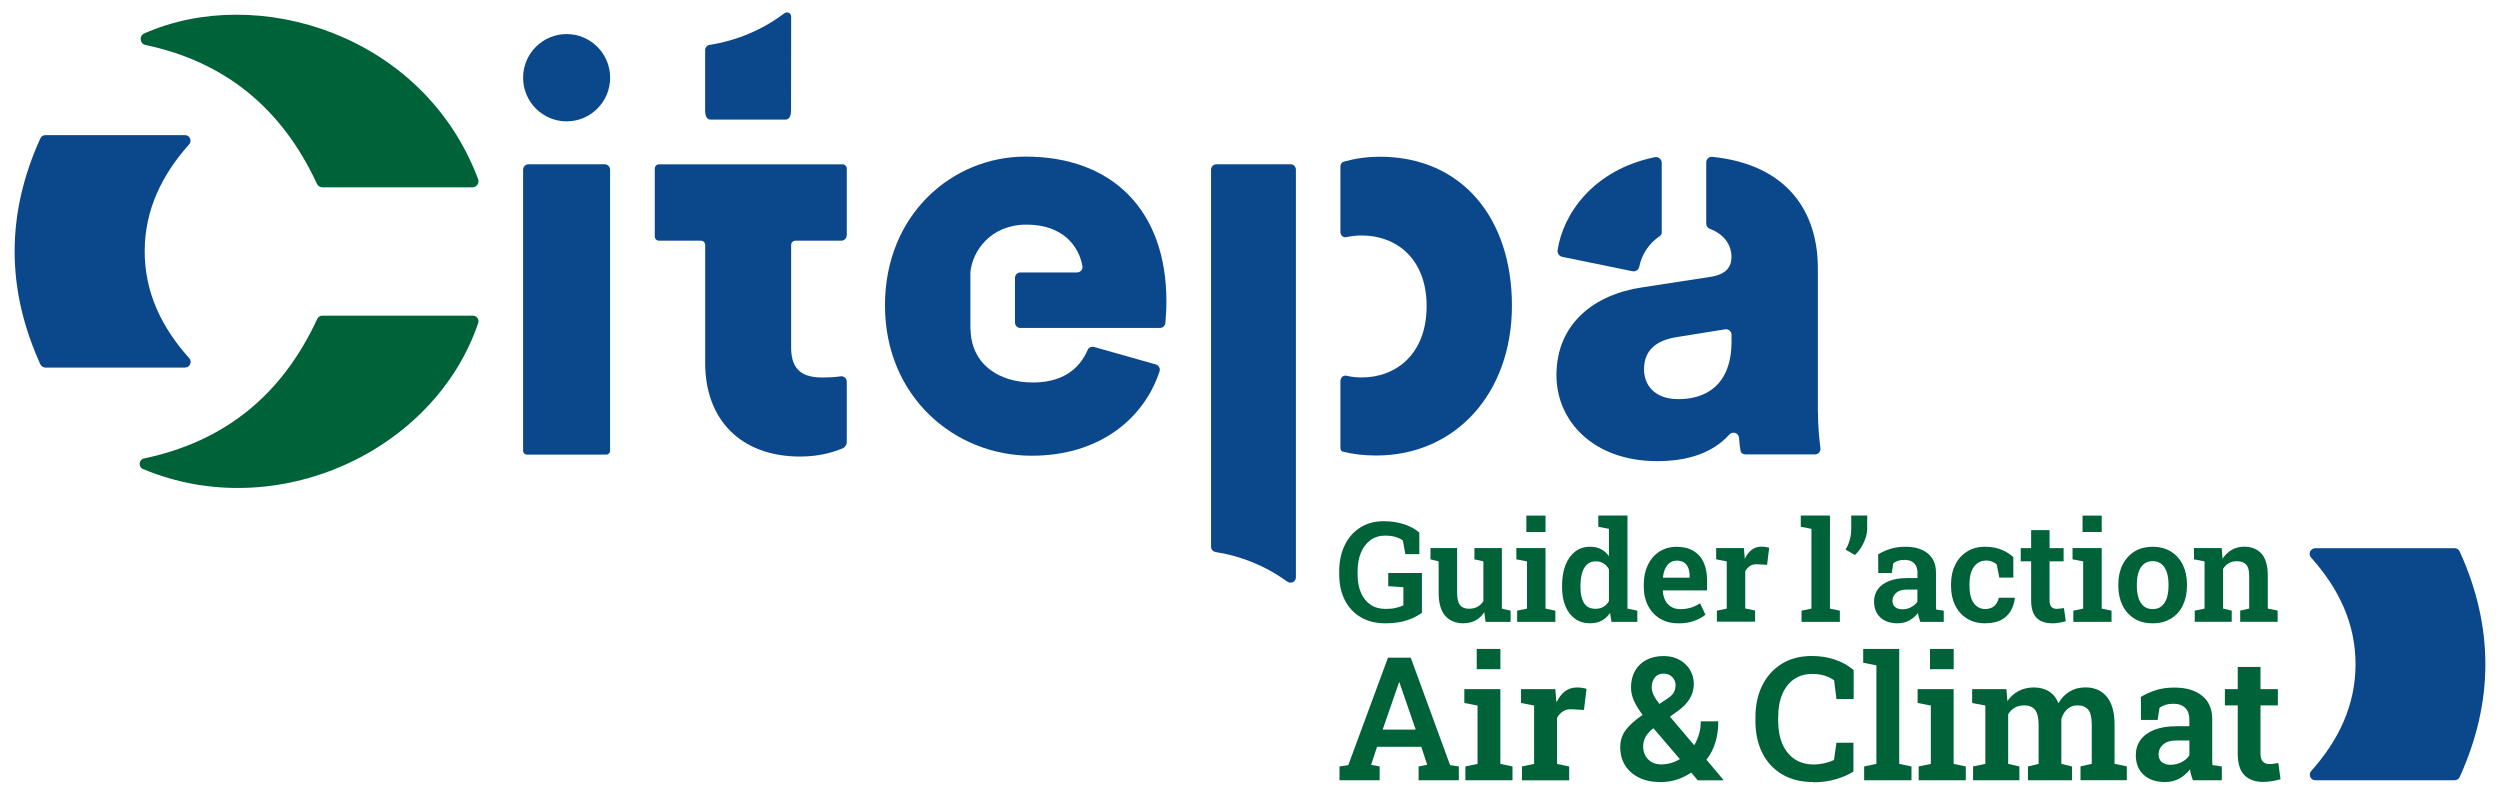
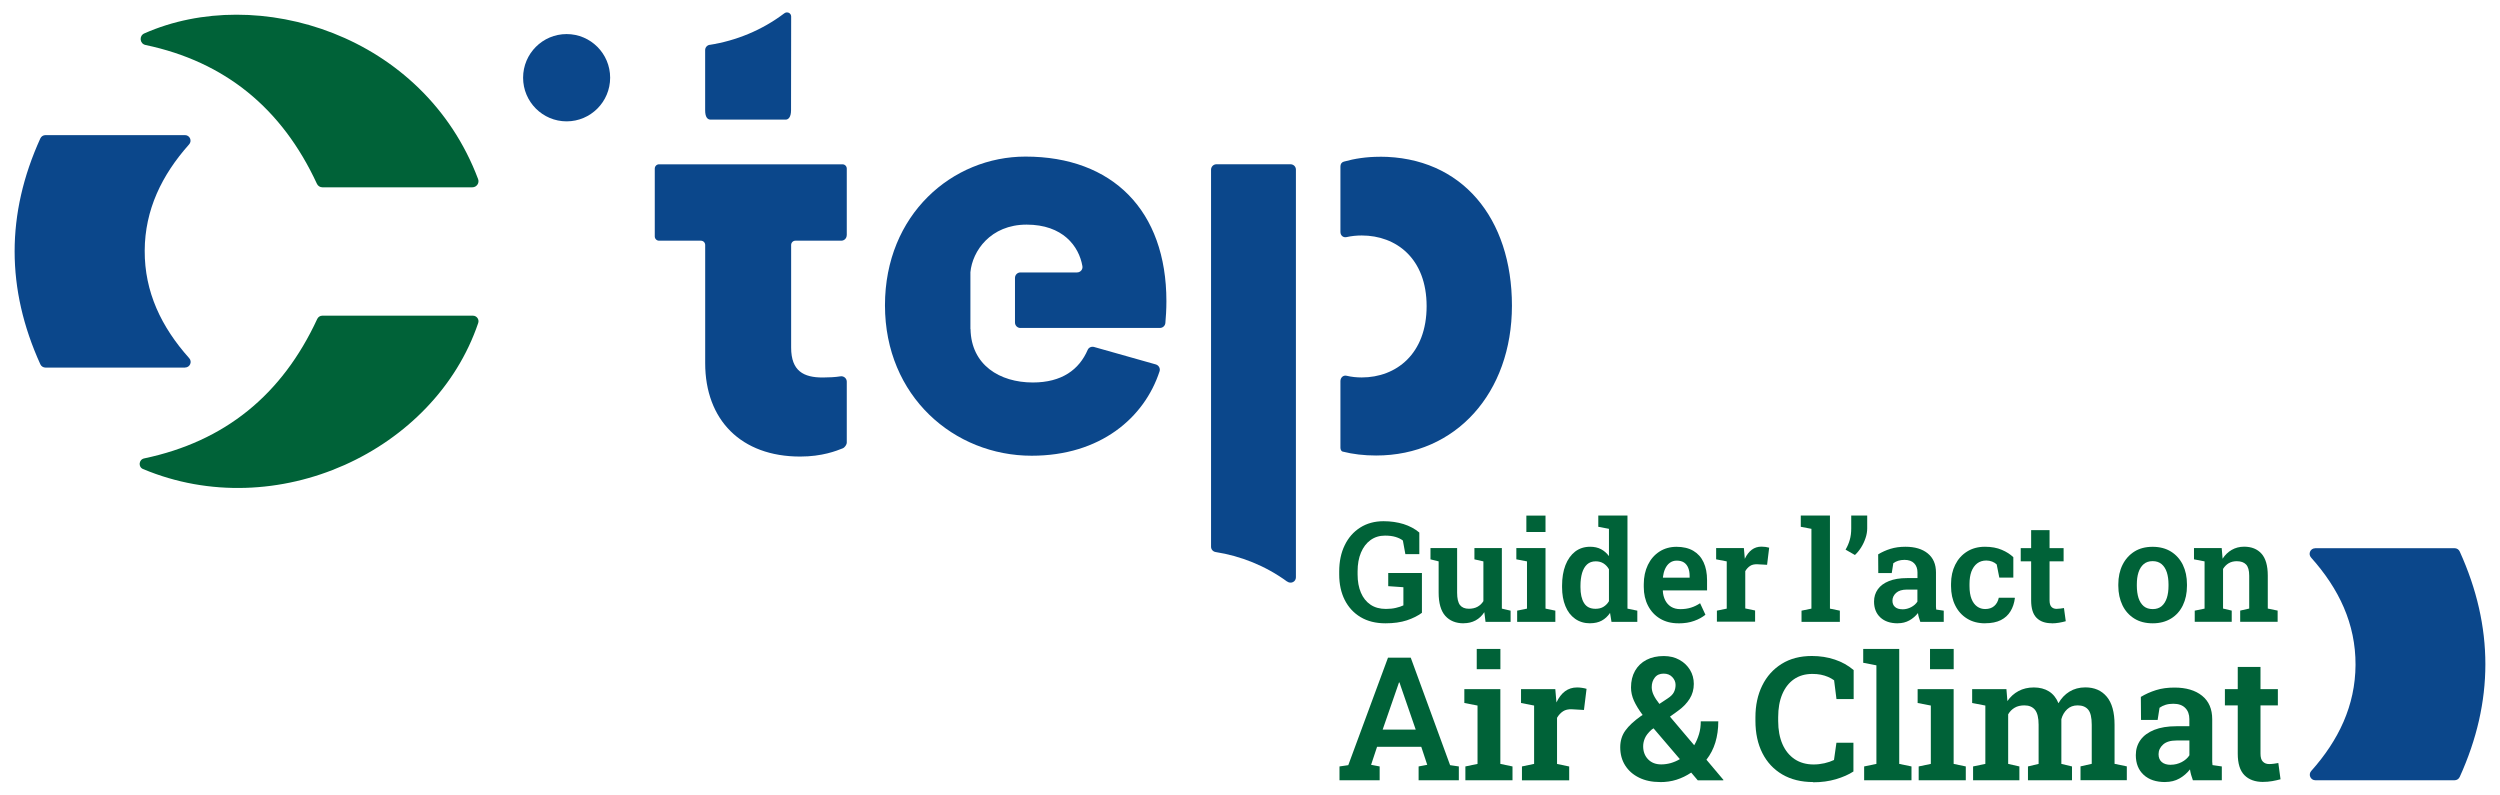
<svg xmlns="http://www.w3.org/2000/svg" width="151" height="48" viewBox="0 0 151 48" fill="none">
  <g clip-path="url(#clip0_3003_676)">
    <path d="M83.681 37.648C83.094 37.648 82.594 37.522 82.178 37.273C81.762 37.024 81.444 36.677 81.22 36.235C81 35.794 80.888 35.282 80.888 34.696V34.514C80.888 33.914 81 33.385 81.22 32.933C81.44 32.477 81.751 32.123 82.153 31.867C82.555 31.611 83.027 31.481 83.566 31.481C84.003 31.481 84.405 31.541 84.772 31.653C85.136 31.769 85.457 31.937 85.727 32.165V33.469H84.884L84.734 32.649C84.622 32.558 84.475 32.488 84.29 32.431C84.104 32.375 83.894 32.351 83.653 32.351C83.318 32.351 83.027 32.442 82.779 32.621C82.531 32.8 82.339 33.052 82.202 33.378C82.066 33.701 81.999 34.079 81.999 34.507V34.696C81.999 35.12 82.066 35.485 82.199 35.797C82.332 36.109 82.524 36.351 82.779 36.523C83.031 36.694 83.342 36.779 83.709 36.779C83.933 36.779 84.136 36.758 84.314 36.715C84.492 36.673 84.643 36.624 84.765 36.565V35.468L83.849 35.404V34.609H85.884V37.014C85.636 37.196 85.331 37.35 84.971 37.469C84.608 37.588 84.178 37.648 83.681 37.648Z" fill="#006238" />
    <path d="M88.405 37.648C87.933 37.648 87.562 37.497 87.293 37.196C87.027 36.894 86.894 36.428 86.894 35.793V33.907L86.401 33.785V33.105H88.01V35.8C88.01 36.151 88.069 36.4 88.184 36.547C88.3 36.694 88.478 36.768 88.719 36.768C88.919 36.768 89.094 36.729 89.24 36.649C89.387 36.568 89.506 36.456 89.597 36.309V33.907L89.055 33.785V33.105H90.712V36.761L91.24 36.884V37.56H89.726L89.653 36.975C89.513 37.192 89.338 37.357 89.125 37.473C88.912 37.588 88.67 37.644 88.401 37.644L88.405 37.648Z" fill="#006238" />
    <path d="M91.636 37.56V36.883L92.23 36.761V33.907L91.587 33.784V33.104H93.349V36.761L93.943 36.883V37.56H91.636ZM92.192 32.133V31.141H93.349V32.133H92.192Z" fill="#006238" />
    <path d="M96.048 37.648C95.695 37.648 95.391 37.557 95.135 37.374C94.88 37.192 94.684 36.94 94.551 36.61C94.415 36.284 94.349 35.898 94.349 35.464V35.376C94.349 34.906 94.415 34.496 94.551 34.142C94.688 33.788 94.884 33.515 95.135 33.318C95.391 33.122 95.691 33.024 96.044 33.024C96.296 33.024 96.516 33.073 96.702 33.171C96.887 33.269 97.048 33.409 97.181 33.588V31.941L96.537 31.818V31.138H98.299V36.761L98.894 36.884V37.56H97.334L97.247 37.02C97.107 37.227 96.939 37.381 96.743 37.487C96.548 37.592 96.314 37.644 96.051 37.644H96.048V37.648ZM96.373 36.771C96.555 36.771 96.716 36.733 96.848 36.652C96.981 36.572 97.093 36.459 97.181 36.312V34.384C97.097 34.233 96.985 34.114 96.852 34.03C96.719 33.946 96.562 33.904 96.38 33.904C96.17 33.904 95.995 33.967 95.859 34.09C95.723 34.216 95.625 34.388 95.558 34.608C95.495 34.829 95.46 35.085 95.46 35.38V35.467C95.46 35.87 95.53 36.19 95.674 36.421C95.817 36.656 96.048 36.771 96.369 36.771H96.373Z" fill="#006238" />
    <path d="M101.371 37.648C100.948 37.648 100.581 37.553 100.27 37.367C99.959 37.182 99.714 36.919 99.543 36.589C99.372 36.26 99.284 35.881 99.284 35.457V35.288C99.284 34.85 99.368 34.465 99.532 34.121C99.697 33.778 99.931 33.511 100.228 33.318C100.525 33.126 100.871 33.027 101.263 33.027C101.655 33.027 102.004 33.108 102.277 33.269C102.55 33.431 102.756 33.658 102.896 33.96C103.036 34.261 103.106 34.619 103.106 35.04V35.66H100.441L100.434 35.685C100.445 35.898 100.494 36.088 100.578 36.256C100.662 36.421 100.781 36.554 100.934 36.649C101.088 36.743 101.274 36.792 101.494 36.792C101.728 36.792 101.938 36.761 102.134 36.701C102.326 36.642 102.511 36.551 102.686 36.435L103.008 37.129C102.829 37.276 102.606 37.403 102.329 37.501C102.057 37.602 101.739 37.651 101.378 37.651H101.371V37.648ZM100.452 34.892H102.053V34.787C102.053 34.601 102.025 34.437 101.969 34.3C101.913 34.16 101.829 34.054 101.718 33.977C101.602 33.9 101.455 33.862 101.277 33.862C101.113 33.862 100.973 33.907 100.854 33.995C100.735 34.083 100.644 34.205 100.574 34.356C100.504 34.507 100.462 34.682 100.438 34.871L100.452 34.892Z" fill="#006238" />
    <path d="M103.701 37.56V36.883L104.295 36.761V33.907L103.655 33.784V33.104H105.33L105.379 33.658L105.386 33.753C105.498 33.514 105.638 33.332 105.805 33.206C105.973 33.08 106.169 33.017 106.396 33.017C106.47 33.017 106.55 33.024 106.638 33.034C106.725 33.048 106.798 33.062 106.858 33.08L106.732 34.114L106.145 34.082C105.966 34.075 105.819 34.107 105.708 34.181C105.592 34.254 105.498 34.359 105.414 34.496V36.75L106.008 36.873V37.55H103.701V37.56Z" fill="#006238" />
    <path d="M108.812 37.56V36.884L109.41 36.761V31.941L108.767 31.818V31.138H110.529V36.761L111.127 36.884V37.56H108.812Z" fill="#006238" />
    <path d="M112.038 33.522L111.472 33.199C111.584 33.006 111.671 32.81 111.727 32.603C111.786 32.4 111.814 32.172 111.814 31.919V31.138H112.779V31.916C112.779 32.098 112.748 32.291 112.681 32.491C112.615 32.691 112.528 32.88 112.416 33.059C112.304 33.238 112.178 33.392 112.038 33.522Z" fill="#006238" />
    <path d="M114.629 37.648C114.182 37.648 113.832 37.532 113.577 37.297C113.322 37.062 113.192 36.74 113.192 36.333C113.192 36.053 113.269 35.807 113.42 35.594C113.57 35.38 113.797 35.215 114.094 35.096C114.392 34.977 114.752 34.917 115.182 34.917H115.815V34.566C115.815 34.342 115.748 34.16 115.615 34.023C115.482 33.886 115.287 33.816 115.031 33.816C114.892 33.816 114.766 33.834 114.654 33.869C114.542 33.904 114.444 33.953 114.357 34.016L114.262 34.612H113.448L113.441 33.483C113.664 33.346 113.913 33.234 114.182 33.15C114.451 33.066 114.752 33.024 115.084 33.024C115.657 33.024 116.108 33.157 116.437 33.427C116.766 33.694 116.933 34.079 116.933 34.577V36.649C116.933 36.705 116.94 36.761 116.947 36.817L117.402 36.884V37.56H115.986C115.954 37.476 115.926 37.389 115.902 37.297C115.874 37.21 115.856 37.119 115.846 37.028C115.699 37.21 115.528 37.361 115.325 37.473C115.122 37.585 114.892 37.645 114.629 37.645V37.648ZM114.906 36.803C115.094 36.803 115.273 36.758 115.437 36.67C115.601 36.582 115.727 36.47 115.811 36.337V35.611H115.175C114.888 35.611 114.671 35.678 114.524 35.811C114.378 35.944 114.304 36.102 114.304 36.281C114.304 36.446 114.357 36.572 114.462 36.663C114.566 36.754 114.713 36.8 114.906 36.8V36.803Z" fill="#006238" />
    <path d="M119.902 37.648C119.479 37.648 119.115 37.553 118.808 37.361C118.5 37.171 118.262 36.905 118.095 36.568C117.927 36.232 117.843 35.843 117.843 35.404V35.268C117.843 34.833 117.927 34.447 118.095 34.111C118.262 33.774 118.5 33.508 118.808 33.315C119.115 33.122 119.476 33.024 119.892 33.024C120.283 33.024 120.622 33.087 120.909 33.21C121.196 33.332 121.426 33.48 121.605 33.655V34.889H120.759L120.601 34.093C120.531 34.023 120.44 33.964 120.329 33.921C120.22 33.879 120.101 33.855 119.979 33.855C119.759 33.855 119.57 33.914 119.42 34.03C119.269 34.146 119.154 34.31 119.073 34.521C118.997 34.731 118.958 34.98 118.958 35.268V35.404C118.958 35.713 119 35.972 119.08 36.176C119.161 36.379 119.276 36.533 119.42 36.635C119.563 36.736 119.724 36.786 119.902 36.786C120.126 36.786 120.308 36.726 120.447 36.607C120.587 36.488 120.682 36.319 120.727 36.102H121.685L121.699 36.127C121.661 36.428 121.573 36.694 121.433 36.922C121.294 37.15 121.101 37.329 120.85 37.455C120.598 37.581 120.283 37.645 119.899 37.645H119.902V37.648Z" fill="#006238" />
    <path d="M123.922 37.644C123.527 37.644 123.223 37.535 123.006 37.315C122.789 37.094 122.681 36.743 122.681 36.263V33.904H122.052V33.108H122.681V32.021H123.793V33.108H124.642V33.904H123.793V36.263C123.793 36.445 123.831 36.575 123.908 36.656C123.985 36.736 124.087 36.775 124.216 36.775C124.286 36.775 124.366 36.768 124.45 36.757C124.534 36.747 124.607 36.736 124.663 36.726L124.772 37.522C124.649 37.556 124.513 37.588 124.363 37.613C124.212 37.637 124.069 37.651 123.926 37.651V37.644H123.922Z" fill="#006238" />
-     <path d="M125.23 37.56V36.883L125.824 36.761V33.907L125.181 33.784V33.104H126.943V36.761L127.537 36.883V37.56H125.23ZM125.786 32.133V31.141H126.943V32.133H125.786Z" fill="#006238" />
    <path d="M130.027 37.648C129.59 37.648 129.219 37.553 128.911 37.36C128.604 37.168 128.362 36.901 128.198 36.561C128.034 36.221 127.946 35.825 127.946 35.383V35.296C127.946 34.854 128.03 34.461 128.198 34.121C128.366 33.781 128.604 33.515 128.911 33.318C129.219 33.122 129.59 33.027 130.02 33.027C130.45 33.027 130.824 33.126 131.131 33.318C131.439 33.511 131.677 33.778 131.845 34.118C132.009 34.458 132.093 34.85 132.093 35.296V35.383C132.093 35.828 132.009 36.221 131.845 36.561C131.68 36.901 131.443 37.171 131.131 37.36C130.82 37.55 130.453 37.648 130.027 37.648ZM130.027 36.789C130.243 36.789 130.422 36.729 130.561 36.614C130.701 36.495 130.806 36.33 130.876 36.119C130.946 35.906 130.978 35.66 130.978 35.383V35.296C130.978 35.022 130.943 34.777 130.876 34.566C130.806 34.356 130.701 34.191 130.561 34.072C130.418 33.953 130.24 33.893 130.02 33.893C129.799 33.893 129.621 33.953 129.481 34.072C129.341 34.191 129.236 34.356 129.166 34.566C129.097 34.777 129.065 35.022 129.065 35.296V35.383C129.065 35.664 129.1 35.909 129.166 36.119C129.236 36.33 129.341 36.495 129.481 36.614C129.624 36.733 129.806 36.789 130.027 36.789Z" fill="#006238" />
    <path d="M132.562 37.56V36.883L133.156 36.761V33.907L132.517 33.784V33.104H134.191L134.244 33.746C134.391 33.518 134.576 33.339 134.796 33.213C135.016 33.087 135.265 33.02 135.544 33.02C135.992 33.02 136.341 33.16 136.593 33.441C136.845 33.721 136.974 34.163 136.974 34.766V36.757L137.569 36.88V37.556H135.307V36.88L135.852 36.757V34.773C135.852 34.454 135.789 34.23 135.663 34.096C135.537 33.963 135.349 33.897 135.1 33.897C134.915 33.897 134.751 33.938 134.614 34.019C134.478 34.1 134.363 34.215 134.272 34.363V36.757L134.796 36.88V37.556H132.559L132.562 37.56Z" fill="#006238" />
    <path d="M80.905 47.127V46.293L81.436 46.216L83.835 39.723H85.209L87.586 46.216L88.114 46.293V47.127H85.684V46.293L86.205 46.195L85.845 45.108H83.174L82.814 46.195L83.331 46.293V47.127H80.901H80.905ZM83.516 44.067H85.509L84.6 41.434L84.53 41.22H84.499L84.422 41.444L83.513 44.067H83.516Z" fill="#006238" />
    <path d="M88.509 47.127V46.293L89.243 46.139V42.615L88.446 42.461V41.623H90.621V46.139L91.355 46.293V47.127H88.506H88.509ZM89.195 40.421V39.194H90.624V40.421H89.195Z" fill="#006238" />
    <path d="M91.926 47.127V46.293L92.66 46.139V42.615L91.87 42.461V41.623H93.94L93.999 42.31L94.01 42.426C94.15 42.132 94.321 41.907 94.527 41.753C94.734 41.599 94.978 41.522 95.258 41.522C95.349 41.522 95.447 41.529 95.555 41.546C95.66 41.56 95.751 41.581 95.828 41.606L95.671 42.882L94.947 42.84C94.727 42.829 94.548 42.871 94.408 42.962C94.269 43.053 94.146 43.183 94.045 43.355V46.142L94.779 46.296V47.131H91.926V47.127Z" fill="#006238" />
    <path d="M100.275 47.236C99.785 47.236 99.359 47.148 98.999 46.969C98.635 46.791 98.359 46.545 98.159 46.23C97.96 45.914 97.862 45.55 97.862 45.136C97.862 44.747 97.967 44.407 98.174 44.123C98.38 43.835 98.698 43.544 99.117 43.246C99.135 43.236 99.152 43.225 99.17 43.215C99.187 43.204 99.201 43.19 99.215 43.183C98.978 42.864 98.803 42.577 98.687 42.317C98.572 42.058 98.513 41.795 98.513 41.529C98.513 41.139 98.593 40.803 98.757 40.516C98.922 40.228 99.149 40.011 99.446 39.856C99.743 39.702 100.093 39.625 100.491 39.625C100.848 39.625 101.166 39.702 101.435 39.853C101.708 40.004 101.921 40.207 102.075 40.459C102.229 40.712 102.306 40.996 102.306 41.308C102.306 41.641 102.222 41.942 102.054 42.209C101.886 42.475 101.652 42.721 101.352 42.934L100.866 43.285L102.33 45.013C102.453 44.806 102.547 44.582 102.621 44.34C102.694 44.098 102.726 43.842 102.726 43.569H103.785C103.785 44.032 103.725 44.456 103.607 44.845C103.488 45.234 103.309 45.581 103.068 45.886L104.096 47.106L104.086 47.131H102.544L102.149 46.664C101.865 46.854 101.568 46.998 101.257 47.096C100.949 47.194 100.621 47.239 100.271 47.239H100.275V47.236ZM100.338 46.17C100.53 46.17 100.722 46.142 100.914 46.09C101.107 46.033 101.289 45.956 101.463 45.851L99.873 43.99L99.757 44.07C99.558 44.249 99.422 44.421 99.352 44.586C99.282 44.75 99.247 44.912 99.247 45.073C99.247 45.392 99.345 45.655 99.544 45.862C99.743 46.069 100.009 46.17 100.341 46.17H100.338ZM100.226 42.517L100.719 42.191C100.908 42.069 101.037 41.942 101.103 41.809C101.17 41.676 101.205 41.529 101.205 41.371C101.205 41.192 101.138 41.034 101.005 40.894C100.873 40.754 100.698 40.687 100.484 40.687C100.254 40.687 100.075 40.764 99.953 40.922C99.827 41.08 99.764 41.273 99.764 41.504C99.764 41.658 99.803 41.82 99.88 41.981C99.957 42.142 100.072 42.321 100.226 42.514V42.517Z" fill="#006238" />
    <path d="M109.518 47.236C108.794 47.236 108.172 47.082 107.651 46.777C107.13 46.472 106.728 46.041 106.448 45.487C106.168 44.933 106.028 44.284 106.028 43.538V43.32C106.028 42.602 106.165 41.963 106.437 41.41C106.71 40.852 107.102 40.417 107.612 40.098C108.123 39.779 108.731 39.622 109.437 39.622C109.934 39.622 110.399 39.695 110.825 39.839C111.255 39.983 111.633 40.193 111.961 40.474V42.223H110.923L110.78 41.09C110.668 41.01 110.545 40.94 110.413 40.884C110.28 40.828 110.133 40.782 109.976 40.75C109.818 40.719 109.647 40.705 109.465 40.705C109.032 40.705 108.661 40.813 108.353 41.027C108.046 41.241 107.811 41.546 107.647 41.935C107.483 42.325 107.402 42.787 107.402 43.32V43.548C107.402 44.088 107.49 44.554 107.661 44.947C107.832 45.339 108.081 45.641 108.399 45.855C108.717 46.065 109.098 46.174 109.542 46.174C109.762 46.174 109.979 46.149 110.196 46.1C110.413 46.051 110.605 45.984 110.773 45.904L110.92 44.863H111.947V46.598C111.664 46.784 111.311 46.938 110.892 47.064C110.472 47.187 110.014 47.25 109.514 47.25V47.236H109.518Z" fill="#006238" />
    <path d="M112.594 47.127V46.293L113.335 46.139V40.186L112.538 40.032V39.194H114.713V46.139L115.454 46.293V47.127H112.594Z" fill="#006238" />
    <path d="M115.888 47.127V46.293L116.622 46.139V42.615L115.825 42.461V41.623H118V46.139L118.734 46.293V47.127H115.885H115.888ZM116.573 40.421V39.194H118.003V40.421H116.573Z" fill="#006238" />
    <path d="M119.174 47.127V46.293L119.915 46.139V42.615L119.118 42.461V41.623H121.188L121.247 42.345C121.426 42.086 121.649 41.883 121.919 41.739C122.184 41.595 122.496 41.522 122.845 41.522C123.195 41.522 123.506 41.602 123.758 41.76C124.013 41.921 124.202 42.16 124.331 42.475C124.499 42.177 124.723 41.942 124.995 41.774C125.268 41.606 125.59 41.518 125.953 41.518C126.502 41.518 126.932 41.704 127.247 42.079C127.562 42.454 127.719 43.019 127.719 43.776V46.135L128.46 46.289V47.124H125.663V46.289L126.341 46.135V43.772C126.341 43.334 126.268 43.029 126.125 42.861C125.981 42.689 125.768 42.605 125.488 42.605C125.237 42.605 125.023 42.682 124.855 42.84C124.688 42.998 124.569 43.197 124.506 43.439V46.139L125.149 46.293V47.127H122.489V46.293L123.132 46.139V43.776C123.132 43.355 123.058 43.057 122.915 42.875C122.768 42.696 122.558 42.605 122.275 42.605C122.044 42.605 121.849 42.65 121.688 42.745C121.527 42.84 121.394 42.969 121.293 43.145V46.139L121.971 46.293V47.127H119.174Z" fill="#006238" />
    <path d="M130.779 47.236C130.227 47.236 129.793 47.092 129.478 46.801C129.164 46.511 129.003 46.114 129.003 45.609C129.003 45.262 129.097 44.961 129.283 44.698C129.471 44.435 129.748 44.232 130.115 44.084C130.482 43.937 130.929 43.864 131.457 43.864H132.237V43.432C132.237 43.156 132.157 42.931 131.992 42.763C131.828 42.594 131.587 42.507 131.268 42.507C131.097 42.507 130.94 42.528 130.803 42.57C130.667 42.612 130.545 42.672 130.436 42.749L130.321 43.485H129.318L129.307 42.093C129.583 41.925 129.891 41.788 130.223 41.683C130.555 41.578 130.926 41.529 131.335 41.529C132.041 41.529 132.597 41.694 133.006 42.023C133.415 42.353 133.618 42.826 133.618 43.443V46.006C133.618 46.076 133.625 46.146 133.635 46.212L134.198 46.293V47.127H132.45C132.412 47.022 132.377 46.914 132.345 46.805C132.314 46.696 132.289 46.584 132.275 46.472C132.097 46.7 131.884 46.882 131.636 47.022C131.387 47.163 131.101 47.233 130.776 47.233L130.779 47.236ZM131.118 46.191C131.352 46.191 131.569 46.135 131.775 46.03C131.978 45.922 132.136 45.785 132.24 45.62V44.726H131.454C131.101 44.726 130.831 44.807 130.65 44.971C130.468 45.136 130.377 45.329 130.377 45.553C130.377 45.757 130.44 45.914 130.569 46.027C130.699 46.139 130.88 46.195 131.118 46.195V46.191Z" fill="#006238" />
    <path d="M136.695 47.229C136.209 47.229 135.831 47.092 135.562 46.819C135.293 46.545 135.16 46.114 135.16 45.518V42.605H134.384V41.623H135.16V40.281H136.534V41.623H137.583V42.605H136.534V45.518C136.534 45.743 136.579 45.904 136.677 46.002C136.772 46.1 136.898 46.149 137.058 46.149C137.146 46.149 137.244 46.142 137.349 46.128C137.453 46.114 137.541 46.1 137.611 46.086L137.744 47.068C137.593 47.11 137.422 47.148 137.24 47.18C137.055 47.212 136.877 47.226 136.702 47.226H136.695V47.229Z" fill="#006238" />
    <path d="M11.18 22.202H2.747C2.614 22.202 2.492 22.125 2.436 22.002C0.366 17.448 0.366 12.915 2.436 8.361C2.492 8.238 2.614 8.161 2.747 8.161H11.173C11.463 8.161 11.617 8.505 11.421 8.722C9.771 10.573 8.75 12.677 8.74 15.141C8.729 17.63 9.74 19.748 11.428 21.634C11.624 21.851 11.47 22.198 11.18 22.198" fill="#0B478B" />
    <path d="M19.465 19.067H28.563C28.793 19.067 28.958 19.292 28.884 19.509C26.259 27.257 16.693 31.709 8.638 28.329C8.334 28.203 8.382 27.755 8.708 27.688C13.574 26.664 17.032 23.863 19.161 19.264C19.217 19.145 19.336 19.067 19.465 19.067Z" fill="#006238" />
    <path d="M28.532 11.313H19.469C19.329 11.313 19.2 11.229 19.141 11.099C17.032 6.545 13.596 3.73 8.788 2.717C8.439 2.643 8.386 2.166 8.715 2.019C15.536 -1.003 25.584 2.065 28.878 10.819C28.968 11.057 28.787 11.313 28.532 11.313Z" fill="#006238" />
    <path d="M83.329 9.469C82.535 9.469 81.808 9.581 81.165 9.763C81.025 9.805 80.962 9.914 80.962 10.058V14.009C80.962 14.219 81.126 14.366 81.332 14.321C81.63 14.254 81.934 14.223 82.249 14.223C84.325 14.223 86.168 15.607 86.168 18.493C86.168 21.378 84.329 22.798 82.249 22.798C81.934 22.798 81.63 22.766 81.336 22.696C81.13 22.647 80.962 22.808 80.962 23.018V27.04C80.962 27.141 81.004 27.257 81.105 27.278C81.71 27.432 82.381 27.513 83.119 27.513C87.937 27.513 91.321 23.727 91.321 18.461C91.321 13.195 88.314 9.465 83.332 9.465" fill="#0B478B" />
    <path d="M61.633 19.807H70.063C70.231 19.807 70.37 19.681 70.388 19.512C70.419 19.197 70.451 18.678 70.451 18.194C70.451 12.715 67.196 9.458 61.938 9.458C57.525 9.458 53.452 12.95 53.452 18.443C53.452 23.937 57.627 27.526 62.312 27.526C66.458 27.526 69.119 25.237 70.038 22.426C70.094 22.25 69.989 22.065 69.814 22.012L66.081 20.957C65.927 20.915 65.759 20.985 65.696 21.132C65.182 22.324 64.137 23.102 62.382 23.102C60.382 23.102 58.658 22.044 58.62 19.877H58.613V16.452V16.441C58.731 15.165 59.826 13.567 62.007 13.567C64.189 13.567 65.168 14.86 65.378 16.077C65.413 16.277 65.255 16.455 65.053 16.455H61.633C61.452 16.455 61.305 16.603 61.305 16.785V19.481C61.305 19.663 61.452 19.81 61.633 19.81" fill="#0B478B" />
    <path d="M77.742 35.127C76.444 34.177 74.945 33.581 73.424 33.343C73.266 33.318 73.147 33.185 73.147 33.024V10.25C73.147 10.068 73.294 9.921 73.476 9.921H77.944C78.126 9.921 78.273 10.061 78.273 10.243V34.871C78.273 35.145 77.965 35.285 77.745 35.124" fill="#0B478B" />
-     <path d="M31.923 9.921C31.742 9.921 31.595 10.072 31.595 10.254V27.222C31.595 27.355 31.696 27.457 31.815 27.457H36.629C36.748 27.457 36.849 27.355 36.849 27.222V10.254C36.849 10.072 36.703 9.921 36.521 9.921H31.92H31.923Z" fill="#0B478B" />
    <path d="M36.853 4.694C36.853 6.149 35.675 7.33 34.224 7.33C32.773 7.33 31.595 6.149 31.595 4.694C31.595 3.239 32.773 2.058 34.224 2.058C35.675 2.058 36.853 3.239 36.853 4.694Z" fill="#0B478B" />
    <path d="M51.145 14.212V10.184C51.145 10.04 51.029 9.924 50.886 9.924H39.807C39.663 9.924 39.548 10.04 39.548 10.184V14.278C39.548 14.422 39.663 14.538 39.807 14.538H42.334C42.478 14.538 42.593 14.653 42.593 14.797V21.931C42.593 25.367 44.764 27.576 48.33 27.576C49.662 27.576 50.516 27.232 50.897 27.081C51.022 27.032 51.145 26.86 51.145 26.727V23.053C51.145 22.85 50.959 22.696 50.757 22.731C50.47 22.78 50.054 22.801 49.69 22.801C48.547 22.801 47.785 22.419 47.785 20.995V14.797C47.785 14.653 47.9 14.538 48.044 14.538H50.813C50.995 14.538 51.141 14.391 51.141 14.208" fill="#0B478B" />
    <path d="M42.867 2.706C42.71 2.731 42.591 2.864 42.591 3.025V6.661C42.591 7.081 42.738 7.225 42.919 7.225H47.458C47.601 7.225 47.779 7.095 47.779 6.661C47.779 5.581 47.786 2.352 47.786 0.999C47.786 0.782 47.541 0.676 47.37 0.806C46.028 1.823 44.458 2.461 42.864 2.71" fill="#0B478B" />
-     <path d="M100.369 14.058V9.84C100.369 9.619 100.166 9.448 99.953 9.493C96.243 10.258 94.415 12.901 94.079 15.106C94.051 15.295 94.17 15.474 94.356 15.513C95.23 15.691 97.67 16.193 98.6 16.382C98.789 16.421 98.974 16.298 99.012 16.108C99.159 15.383 99.582 14.699 100.261 14.254C100.327 14.208 100.369 14.138 100.369 14.058Z" fill="#0B478B" />
-     <path d="M104.585 20.61C104.585 23.33 102.963 24.108 101.379 24.108C99.9 24.108 99.299 23.225 99.299 22.307C99.299 21.069 100.145 20.54 101.27 20.361L104.197 19.891C104.4 19.86 104.585 20.017 104.585 20.221V20.606V20.61ZM109.798 24.778V16.189C109.798 12.894 108.057 9.952 103.421 9.472C103.225 9.451 103.057 9.609 103.057 9.805V13.504C103.057 13.64 103.137 13.767 103.263 13.816C104.13 14.135 104.581 14.787 104.581 15.52C104.581 16.119 104.263 16.578 103.312 16.722L99.19 17.357C96.299 17.781 94.009 19.548 94.009 22.657C94.009 25.448 96.253 27.853 100.096 27.853C102.015 27.853 103.48 27.32 104.455 26.247C104.655 26.026 105.015 26.149 105.036 26.447C105.06 26.787 105.095 27.043 105.127 27.222C105.155 27.383 105.295 27.446 105.455 27.446H109.623C109.826 27.446 109.98 27.271 109.955 27.071C109.892 26.587 109.801 25.76 109.801 24.775" fill="#0B478B" />
    <path d="M139.84 33.111H148.256C148.389 33.111 148.511 33.188 148.567 33.311C150.633 37.858 150.633 42.38 148.567 46.927C148.511 47.05 148.389 47.127 148.259 47.127H139.847C139.557 47.127 139.403 46.784 139.599 46.566C141.246 44.719 142.263 42.622 142.274 40.158C142.284 37.672 141.274 35.562 139.589 33.676C139.393 33.458 139.547 33.115 139.837 33.115" fill="#0B478B" />
  </g>
  <defs>
    <clipPath id="clip0_3003_676">
      <rect width="149.233" height="46.5" fill="white" transform="translate(0.884 0.75)" />
    </clipPath>
  </defs>
</svg>